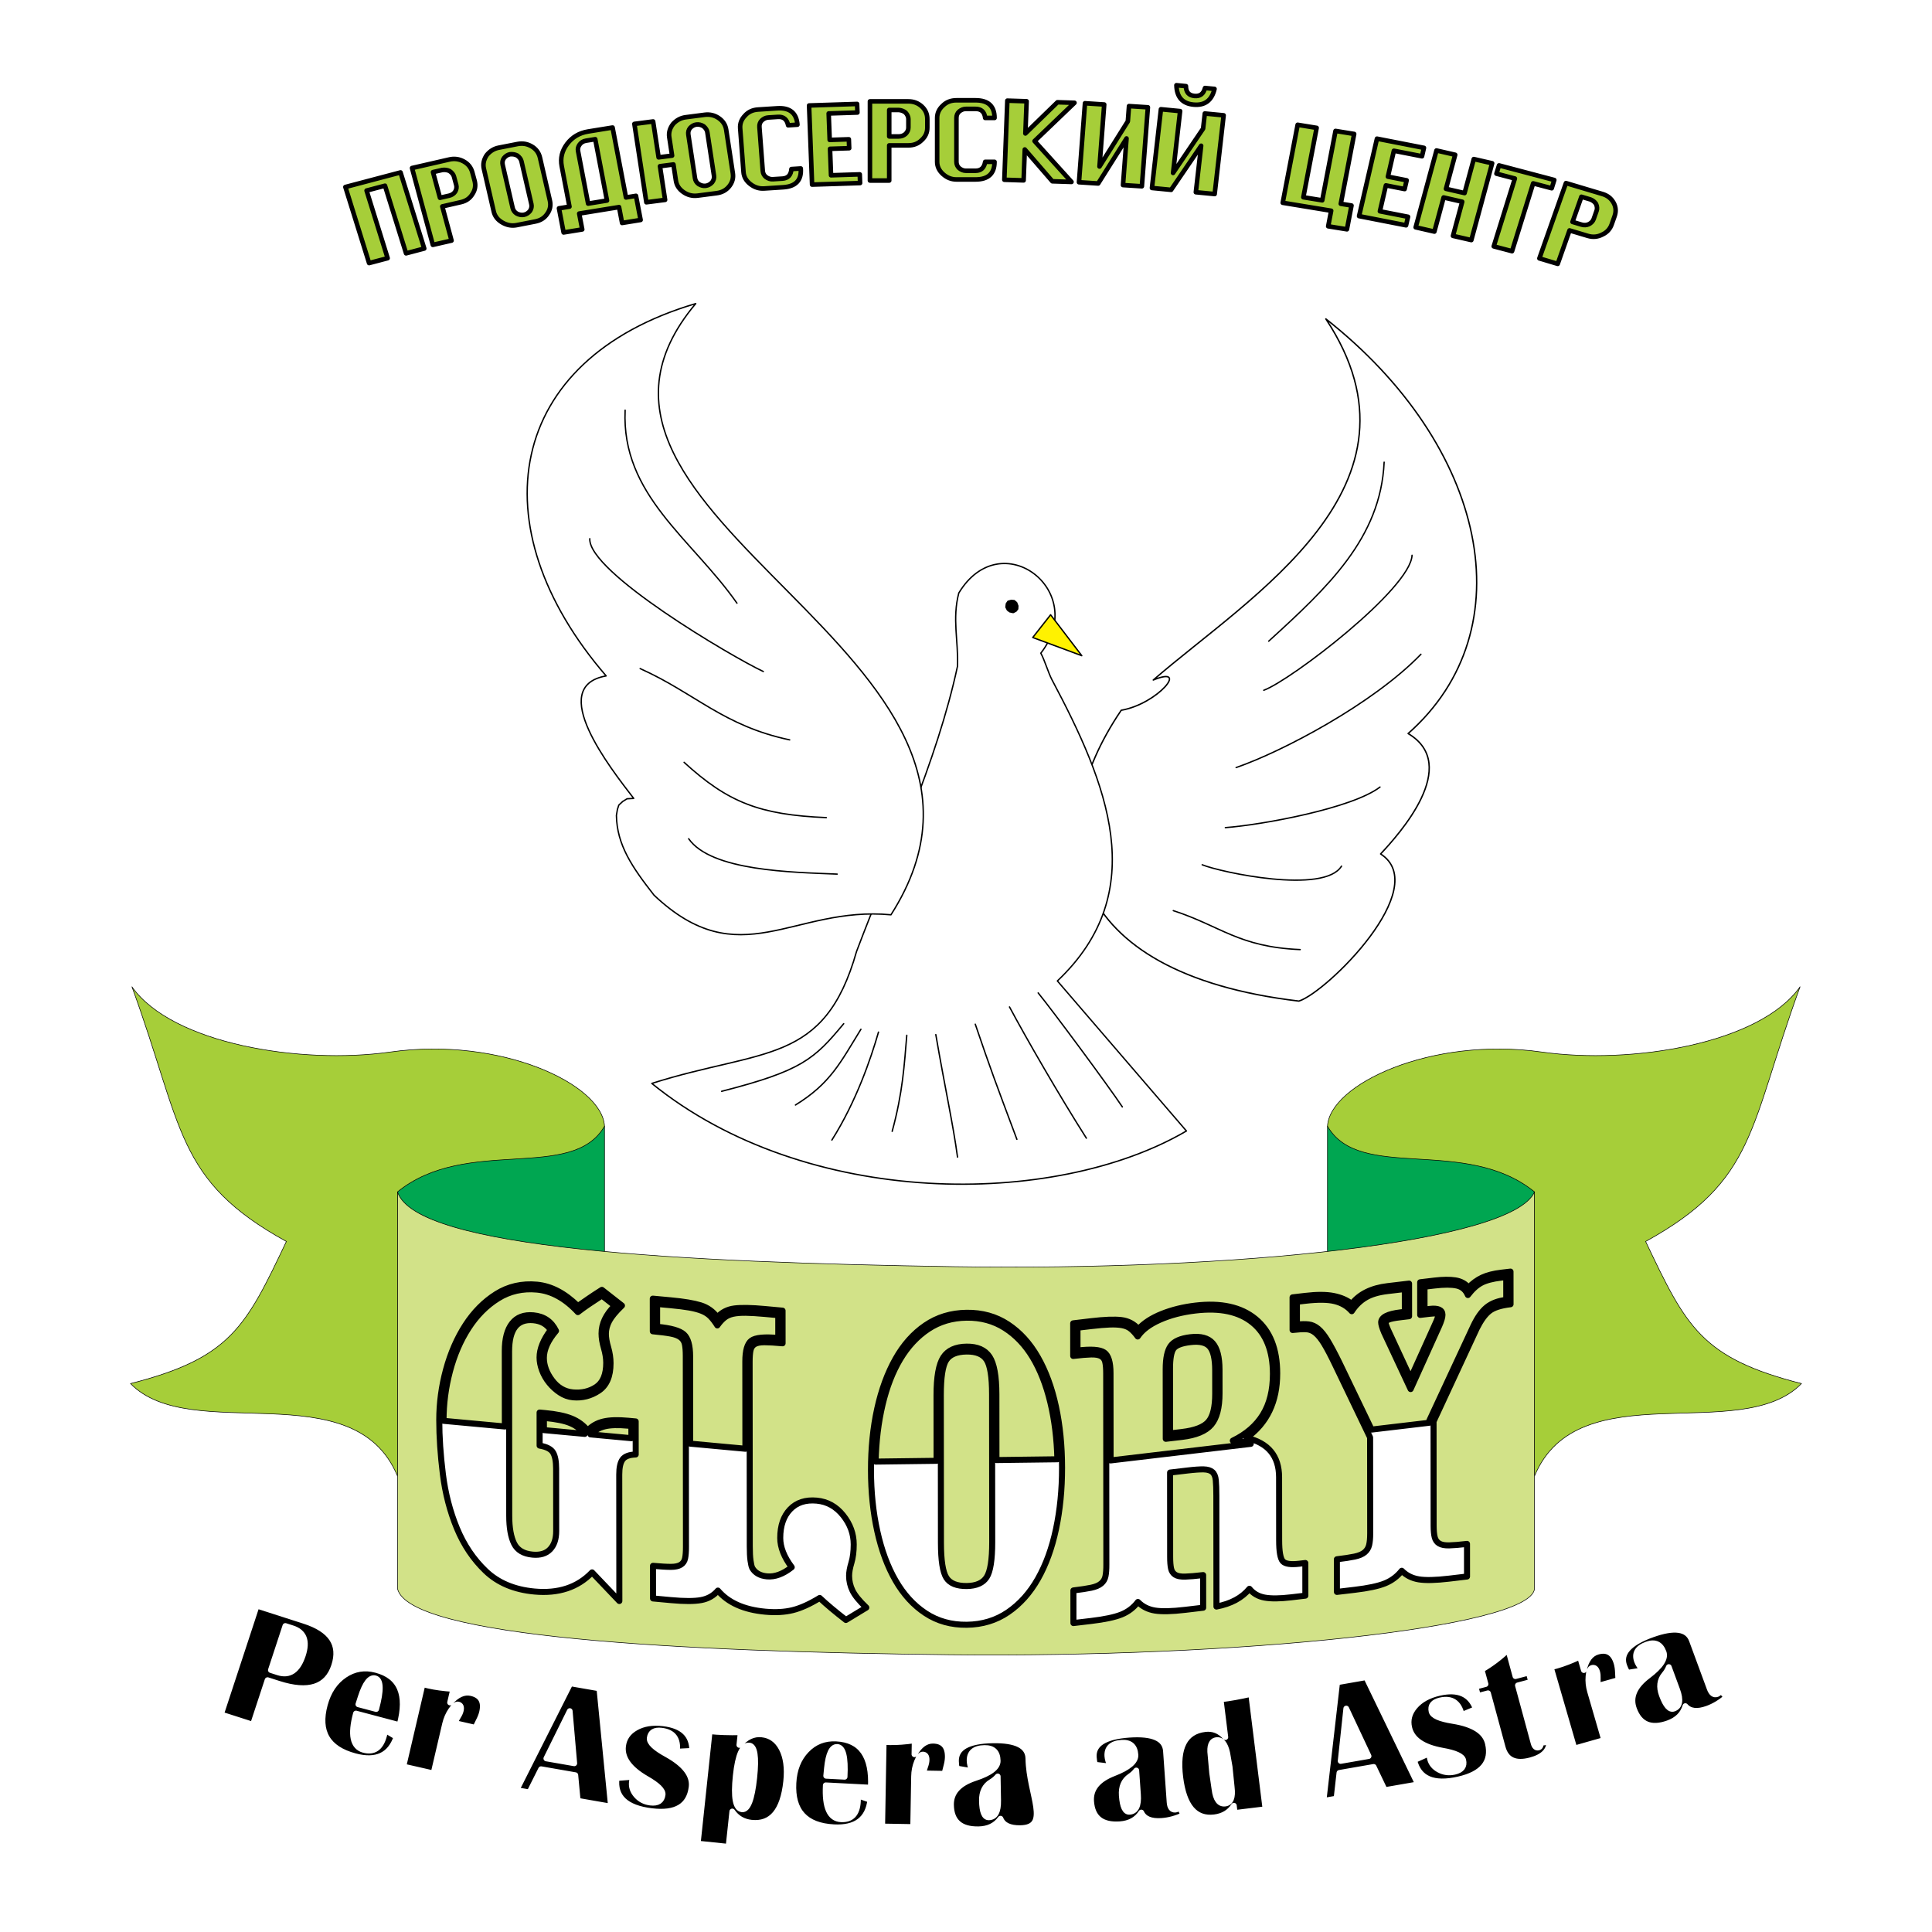
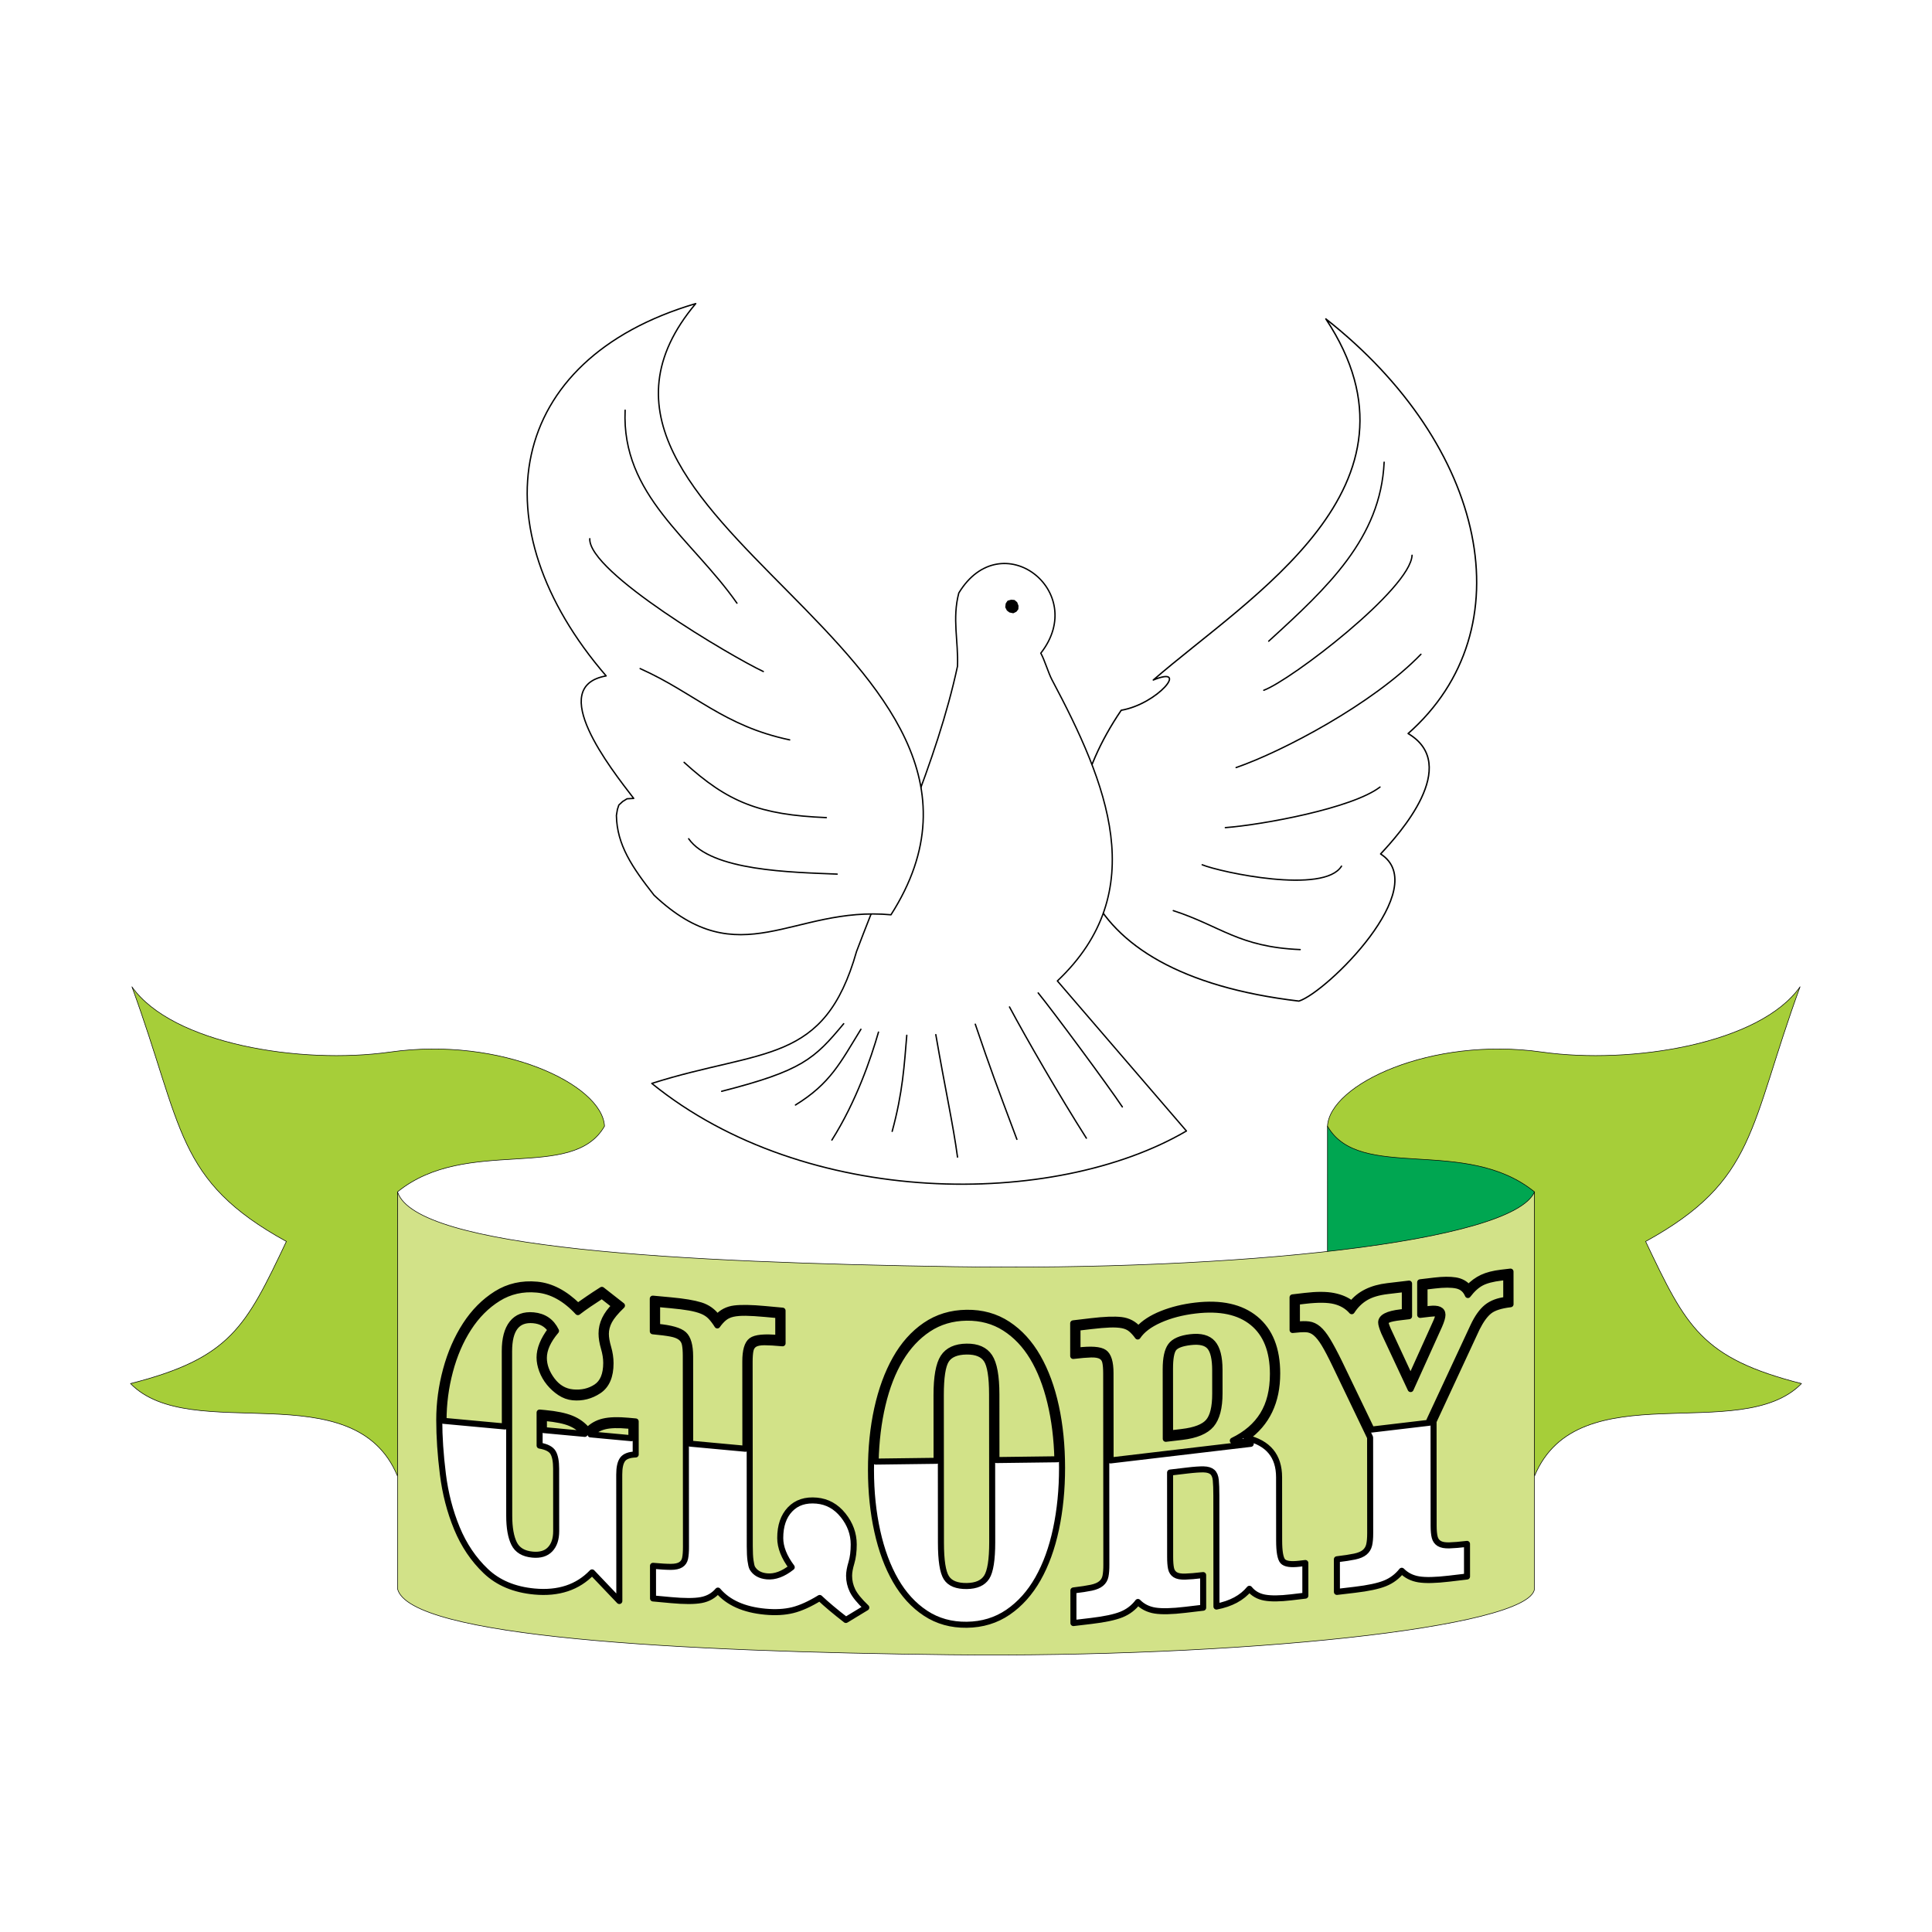
<svg xmlns="http://www.w3.org/2000/svg" version="1.0" id="Layer_1" x="0px" y="0px" width="192.756px" height="192.756px" viewBox="0 0 192.756 192.756" enable-background="new 0 0 192.756 192.756" xml:space="preserve">
  <g>
-     <polygon fill-rule="evenodd" clip-rule="evenodd" fill="#FFFFFF" points="0,0 192.756,0 192.756,192.756 0,192.756 0,0  " />
-     <path fill-rule="evenodd" clip-rule="evenodd" stroke="#FFFFFF" stroke-width="0.569" stroke-linecap="round" stroke-linejoin="round" stroke-miterlimit="2.613" d="   M22.048,171.049l3.567-10.85l4.735,1.521c2.687,0.863,3.68,2.357,2.981,4.481c-0.705,2.146-2.55,2.738-5.537,1.779l-1.101-0.353   l-1.461,4.443L22.048,171.049L22.048,171.049z M27.023,166.626l0.716,0.23c1.155,0.371,1.983-0.2,2.482-1.717   c0.466-1.419,0.121-2.315-1.035-2.687l-0.717-0.23L27.023,166.626L27.023,166.626z M38.449,172.626l1.107,0.665   c-0.634,1.844-2.012,2.485-4.128,1.925c-2.746-0.727-3.751-2.442-3.018-5.148c0.356-1.314,1.013-2.292,1.971-2.939   c0.956-0.647,2.003-0.819,3.143-0.518c2.378,0.63,3.157,2.464,2.334,5.497l-4.346-1.151c-0.577,2.13-0.317,3.342,0.775,3.632   c1.023,0.271,1.7-0.197,2.026-1.4C38.359,173.024,38.403,172.838,38.449,172.626L38.449,172.626z M35.752,170.042l1.781,0.472   c0.513-1.893,0.483-2.917-0.094-3.069c-0.524-0.139-1.007,0.486-1.455,1.871L35.752,170.042L35.752,170.042z M47.423,172.374   l-2.061-0.47c0.147-0.304,0.265-0.525,0.356-0.666c0.128-0.205,0.214-0.396,0.256-0.576c0.081-0.348-0.005-0.549-0.258-0.606   c-0.191-0.044-0.431,0.145-0.712,0.563c-0.285,0.418-0.484,0.882-0.604,1.391l-1.149,4.92l-3.006-0.687l1.917-8.208l0.583,0.143   c0.691,0.157,1.516,0.27,2.472,0.332l-0.315,1.352c0.7-0.789,1.404-1.103,2.112-0.941c0.965,0.221,1.326,0.855,1.08,1.909   c-0.065,0.278-0.187,0.584-0.363,0.922C47.667,171.888,47.562,172.099,47.423,172.374L47.423,172.374z M59.797,168.453   l1.159,11.786l-3.314-0.578l-0.239-2.553l-3.422-0.597l-1.159,2.31l-1.291-0.225l5.37-10.648L59.797,168.453L59.797,168.453z    M54.506,175.442l2.791,0.486l-0.453-5.215L54.506,175.442L54.506,175.442z M69.06,174.679l-1.519,0.077   c0.155-1.249-0.355-1.945-1.529-2.088c-0.722-0.088-1.119,0.16-1.192,0.746c-0.054,0.434,0.51,0.973,1.689,1.619   c1.807,1.001,2.636,2.09,2.49,3.273c-0.234,1.886-1.563,2.682-3.984,2.388c-2.564-0.311-3.728-1.409-3.493-3.295l1.617-0.123   c-0.045,0.179-0.078,0.351-0.098,0.512c-0.06,0.484,0.093,0.934,0.458,1.343c0.368,0.41,0.83,0.647,1.388,0.715   c0.739,0.09,1.147-0.174,1.224-0.794c0.051-0.414-0.487-0.947-1.617-1.593c-1.701-0.982-2.476-2.068-2.328-3.264   c0.098-0.79,0.522-1.396,1.273-1.819c0.753-0.424,1.667-0.568,2.747-0.438C68.106,172.172,69.062,173.084,69.06,174.679   L69.06,174.679z M69.616,183.933l1.191-11.203c0.87,0.091,1.899,0.126,3.091,0.103l-0.134,1.263   c0.667-0.788,1.413-1.138,2.236-1.053c0.881,0.092,1.542,0.562,1.986,1.411c0.44,0.852,0.591,1.943,0.449,3.279   c-0.314,2.953-1.467,4.325-3.456,4.119c-0.818-0.086-1.457-0.459-1.92-1.123l-0.375,3.523L69.616,183.933L69.616,183.933z    M74.754,174.149c-0.68-0.071-1.13,0.935-1.351,3.018c-0.23,2.164-0.021,3.282,0.63,3.35c0.583,0.061,0.991-0.993,1.221-3.157   C75.476,175.276,75.308,174.207,74.754,174.149L74.754,174.149z M85.609,179.149l1.223,0.423c-0.232,1.934-1.446,2.845-3.633,2.731   c-2.839-0.147-4.183-1.619-4.034-4.417c0.072-1.358,0.509-2.45,1.31-3.279c0.798-0.83,1.786-1.213,2.965-1.152   c2.458,0.128,3.605,1.761,3.439,4.897l-4.493-0.233c-0.117,2.203,0.393,3.335,1.522,3.393c1.058,0.055,1.621-0.541,1.688-1.786   C85.604,179.558,85.609,179.366,85.609,179.149L85.609,179.149z M82.428,177.176l1.841,0.096c0.104-1.957-0.141-2.952-0.738-2.982   c-0.542-0.029-0.883,0.682-1.029,2.128L82.428,177.176L82.428,177.176z M94.225,176.967l-2.115-0.037   c0.081-0.326,0.148-0.567,0.209-0.724c0.082-0.227,0.126-0.432,0.129-0.616c0.007-0.357-0.12-0.536-0.38-0.541   c-0.196-0.003-0.391,0.23-0.578,0.698c-0.19,0.467-0.289,0.962-0.297,1.483l-0.089,5.049l-3.084-0.053l0.148-8.423l0.6,0.019   c0.71,0.013,1.54-0.047,2.489-0.183l-0.025,1.387c0.519-0.915,1.141-1.367,1.869-1.354c0.99,0.018,1.477,0.564,1.458,1.646   c-0.005,0.285-0.06,0.609-0.162,0.977C94.36,176.441,94.302,176.668,94.225,176.967L94.225,176.967z M101.801,182.392   c-1.061,0.018-1.721-0.296-1.98-0.944c-0.498,0.69-1.23,1.042-2.195,1.059c-1.798,0.031-2.712-0.777-2.742-2.426   c-0.022-1.255,0.784-2.147,2.423-2.684c1.501-0.494,2.248-1.069,2.236-1.728c-0.016-0.864-0.457-1.288-1.324-1.272   c-1.004,0.018-1.5,0.442-1.485,1.277c0.005,0.263,0.089,0.606,0.255,1.031l-1.535-0.264c-0.045-0.262-0.069-0.507-0.074-0.735   c-0.023-1.338,1.2-2.026,3.666-2.069c2.348-0.04,3.529,0.564,3.551,1.811C102.662,179.095,104.863,182.339,101.801,182.392   L101.801,182.392z M99.545,177.232c-0.188,0.22-0.41,0.403-0.66,0.553c-0.631,0.379-0.938,1.004-0.922,1.874   c0.02,1.114,0.249,1.667,0.69,1.659c0.645-0.011,0.953-0.57,0.934-1.674L99.545,177.232L99.545,177.232z M118.064,181.09   c-0.732,0.339-1.455,0.535-2.17,0.584c-1.057,0.073-1.732-0.206-2.027-0.841c-0.461,0.716-1.174,1.105-2.135,1.172   c-1.795,0.124-2.75-0.637-2.867-2.281c-0.088-1.252,0.67-2.186,2.279-2.806c1.473-0.57,2.186-1.184,2.141-1.841   c-0.062-0.862-0.523-1.263-1.391-1.202c-1.002,0.069-1.473,0.52-1.414,1.354c0.018,0.262,0.119,0.601,0.309,1.017l-1.547-0.185   c-0.059-0.26-0.096-0.503-0.111-0.73c-0.096-1.335,1.09-2.086,3.551-2.256c2.342-0.162,3.555,0.381,3.643,1.624l0.361,5.103   c0.037,0.523,0.229,0.773,0.57,0.75c0.107-0.008,0.262-0.078,0.459-0.209L118.064,181.09L118.064,181.09z M113.369,176.639   c-0.176,0.229-0.387,0.424-0.631,0.587c-0.609,0.411-0.883,1.05-0.82,1.918c0.078,1.113,0.336,1.652,0.777,1.622   c0.641-0.044,0.922-0.618,0.844-1.72L113.369,176.639L113.369,176.639z M124.826,169.005l1.43,11.498l-3.062,0.372l-0.09-0.723   c-0.439,0.672-1.09,1.058-1.951,1.163c-1.902,0.23-3.033-1.099-3.393-3.983c-0.367-2.97,0.455-4.576,2.471-4.82   c0.793-0.097,1.469,0.172,2.023,0.806l-0.467-3.766C122.709,169.439,123.725,169.257,124.826,169.005L124.826,169.005z    M121.373,173.611c-0.516,0.062-0.717,0.562-0.6,1.496l0.16,1.782l0.234,1.612c0.129,1.033,0.484,1.514,1.066,1.443   c0.564-0.069,0.785-0.61,0.658-1.626l-0.209-2.047l-0.242-1.385C122.238,173.975,121.879,173.55,121.373,173.611L121.373,173.611z    M136.307,167.338l5.168,10.684l-3.314,0.577l-1.107-2.317l-3.422,0.596l-0.291,2.562l-1.291,0.225l1.361-11.821L136.307,167.338   L136.307,167.338z M133.754,175.694l2.791-0.486l-2.23-4.747L133.754,175.694L133.754,175.694z M147.246,170.507l-1.402,0.586   c-0.285-1.226-1.006-1.709-2.158-1.445c-0.709,0.161-0.996,0.528-0.861,1.104c0.1,0.426,0.816,0.742,2.146,0.951   c2.045,0.329,3.201,1.072,3.473,2.234c0.432,1.852-0.541,3.049-2.918,3.591c-2.516,0.574-3.988-0.064-4.422-1.916l1.477-0.662   c0.02,0.184,0.049,0.355,0.086,0.514c0.111,0.476,0.41,0.846,0.895,1.107c0.488,0.261,1.004,0.327,1.553,0.202   c0.725-0.166,1.018-0.552,0.875-1.16c-0.096-0.406-0.785-0.726-2.07-0.95c-1.939-0.349-3.043-1.106-3.316-2.279   c-0.182-0.775,0.008-1.489,0.566-2.141c0.561-0.652,1.369-1.097,2.43-1.339C145.482,168.474,146.697,169.007,147.246,170.507   L147.246,170.507z M152.518,166.882l0.246,0.912l-1.324,0.352l1.561,5.756c0.098,0.36,0.264,0.509,0.498,0.446   c0.17-0.045,0.238-0.192,0.205-0.443l0.869-0.146c-0.004,0.914-0.633,1.535-1.889,1.868c-1.498,0.396-2.418-0.033-2.76-1.292   l-1.463-5.4l-0.998,0.264l-0.248-0.912l0.998-0.264l-0.391-1.438c0.955-0.551,1.836-1.219,2.652-1.999l0.719,2.647L152.518,166.882   L152.518,166.882z M161.459,167.619l-2.033,0.576c-0.02-0.335-0.025-0.586-0.014-0.752c0.01-0.241-0.008-0.449-0.061-0.627   c-0.098-0.343-0.273-0.478-0.521-0.407c-0.189,0.054-0.307,0.333-0.348,0.835c-0.043,0.501,0.01,1.003,0.154,1.505l1.408,4.853   l-2.965,0.841l-2.35-8.097l0.58-0.155c0.682-0.193,1.457-0.491,2.324-0.895l0.387,1.333c0.225-1.025,0.688-1.637,1.387-1.835   c0.951-0.27,1.58,0.113,1.881,1.152c0.08,0.274,0.123,0.601,0.135,0.98C161.434,167.078,161.445,167.312,161.459,167.619   L161.459,167.619z M172.252,169.321c-0.607,0.524-1.25,0.91-1.922,1.152c-0.994,0.358-1.723,0.274-2.182-0.256   c-0.244,0.813-0.822,1.382-1.727,1.708c-1.691,0.607-2.822,0.138-3.393-1.412c-0.434-1.18,0.035-2.283,1.408-3.317   c1.256-0.95,1.771-1.733,1.543-2.353c-0.299-0.812-0.854-1.071-1.67-0.777c-0.945,0.34-1.271,0.9-0.982,1.687   c0.09,0.246,0.283,0.545,0.58,0.893l-1.537,0.244c-0.129-0.233-0.232-0.457-0.312-0.671c-0.463-1.258,0.467-2.303,2.785-3.137   c2.205-0.793,3.523-0.603,3.953,0.569l1.771,4.806c0.182,0.494,0.434,0.682,0.758,0.565c0.1-0.036,0.229-0.146,0.383-0.326   L172.252,169.321L172.252,169.321z M166.498,166.321c-0.104,0.269-0.254,0.513-0.441,0.735c-0.473,0.562-0.557,1.251-0.256,2.068   c0.387,1.048,0.785,1.497,1.199,1.348c0.605-0.218,0.715-0.846,0.332-1.884L166.498,166.321L166.498,166.321z" />
    <path fill-rule="evenodd" clip-rule="evenodd" fill="#FFFFFF" stroke="#000000" stroke-width="0.141" stroke-linecap="round" stroke-linejoin="round" stroke-miterlimit="2.613" d="   M132.279,31.817c16.08,12.648,20.006,30.968,8.209,41.368c5.32,3.158-0.895,10.034-2.744,12.013   c5.223,3.361-5.383,13.807-8.152,14.681c-23.619-2.791-26.029-16.79-17.727-29.016c3.633-0.622,6.871-4.528,3.199-3.019   C124.705,59.477,143.346,48.528,132.279,31.817L132.279,31.817z" />
    <path fill-rule="evenodd" clip-rule="evenodd" fill="#FFFFFF" stroke="#000000" stroke-width="0.136" stroke-linecap="round" stroke-linejoin="round" stroke-miterlimit="2.613" d="   M85.458,94.927c-3.217,11.339-9.314,9.646-20.429,13.165c15.392,12.497,40.165,12.459,53.341,4.747l-12.875-14.97   c9.455-8.949,4.924-19.763-0.539-30.045c-0.363-0.685-0.738-1.983-1.115-2.657c4.852-6.195-3.963-12.964-8.181-6.003   c-0.673,2.548-0.032,4.82-0.13,7.306C93.477,76.027,88.944,85.697,85.458,94.927L85.458,94.927z" />
    <polygon fill-rule="evenodd" clip-rule="evenodd" stroke="#000000" stroke-width="0.136" stroke-linecap="round" stroke-linejoin="round" stroke-miterlimit="2.613" points="   101.551,60.449 101.428,60.124 101.193,59.924 100.887,59.9 100.566,59.991 100.404,60.233 100.361,60.576 100.512,60.87    100.74,61.042 101.09,61.117 101.369,60.976 101.535,60.761 101.551,60.449  " />
-     <polygon fill-rule="evenodd" clip-rule="evenodd" fill="#FFF200" stroke="#000000" stroke-width="0.136" stroke-linecap="round" stroke-linejoin="round" stroke-miterlimit="2.613" points="   104.818,61.337 103.037,63.604 107.93,65.418 104.818,61.337  " />
    <path fill-rule="evenodd" clip-rule="evenodd" fill="#FFFFFF" stroke="#000000" stroke-width="0.137" stroke-linecap="round" stroke-linejoin="round" stroke-miterlimit="2.613" d="   M88.891,91.269c16.658-26.055-37.5-39.541-19.478-60.979c-18.984,5.6-21.792,22.24-8.938,37.146   c-5.999,1.06,0.445,9.228,2.751,12.222l-0.665,0.036l-0.442,0.275l-0.376,0.348l-0.143,0.433l-0.101,0.603   c0.049,2.946,1.571,5.168,3.753,7.957C73.822,97.417,79.111,90.355,88.891,91.269L88.891,91.269z" />
    <path fill="none" stroke="#000000" stroke-width="0.137" stroke-linecap="round" stroke-linejoin="round" stroke-miterlimit="2.613" d="   M95.532,115.444c-0.44-3.274-1.199-6.619-2.166-12.217 M97.304,102.185c1.559,4.589,2.022,5.8,4.151,11.486 M100.719,100.464   c1.668,3.127,4.992,8.883,7.668,13.09" />
    <path fill="none" stroke="#000000" stroke-width="0.137" stroke-linecap="round" stroke-linejoin="round" stroke-miterlimit="2.613" d="   M103.58,99.064c1.457,1.786,7.014,9.289,8.395,11.372" />
    <path fill="none" stroke="#000000" stroke-width="0.136" stroke-linecap="round" stroke-linejoin="round" stroke-miterlimit="2.613" d="   M117.059,90.854c4.744,1.541,6.521,3.628,12.66,3.886 M119.943,86.278c1.838,0.748,12.168,2.971,13.9,0.136 M122.252,82.573   c3.758-0.29,12.658-1.929,15.432-4.049 M123.328,76.58c4.621-1.596,13.664-6.36,18.438-11.303 M126.088,68.868   c2.721-1.004,14.639-10.12,14.793-13.469 M126.58,63.969c5.861-5.345,11.168-10.267,11.516-17.855 M83.524,87.21   c-4.539-0.19-12.558-0.303-14.817-3.529 M82.444,81.574c-6.674-0.28-9.827-1.53-14.191-5.515 M78.787,73.817   c-6.623-1.396-9.417-4.644-14.92-7.112 M76.156,66.997c-3.142-1.474-17.468-9.902-17.314-13.25 M73.526,60.178   c-4.52-6.451-11.544-10.771-11.156-19.253" />
    <path fill="none" stroke="#000000" stroke-width="0.137" stroke-linecap="round" stroke-linejoin="round" stroke-miterlimit="2.613" d="   M72,108.88c8.019-2.054,9.238-3.213,12.175-6.744 M79.365,110.246c3.494-2.154,4.478-4.228,6.529-7.556 M82.997,113.743   c2.434-3.853,3.888-8.126,4.65-10.768 M89.012,112.874c1.061-3.872,1.21-6.649,1.458-9.583" />
    <path fill-rule="evenodd" clip-rule="evenodd" fill="#00A651" stroke="#000000" stroke-width="0.057" stroke-linecap="round" stroke-linejoin="round" stroke-miterlimit="2.613" d="   M132.445,112.36l-0.002,16.812c4.752-0.739,20.973-9.574,25.475-11.395L132.445,112.36L132.445,112.36z" />
    <path fill-rule="evenodd" clip-rule="evenodd" fill="#A6CE39" stroke="#000000" stroke-width="0.057" stroke-linecap="round" stroke-linejoin="round" stroke-miterlimit="2.613" d="   M153.098,147.268c4.344-10.466,20.594-3.025,26.637-9.229c-10.002-2.547-11.5-5.662-15.551-14.178   c11.09-6.102,10.273-11.351,15.408-25.411c-3.99,5.677-16.777,7.784-25.779,6.51c-11.025-1.561-21.148,3.221-21.369,7.399   c3.199,5.596,13.77,0.959,20.654,6.555C153.098,128.365,153.098,137.816,153.098,147.268L153.098,147.268z" />
-     <path fill-rule="evenodd" clip-rule="evenodd" fill="#00A651" stroke="#000000" stroke-width="0.057" stroke-linecap="round" stroke-linejoin="round" stroke-miterlimit="2.613" d="   M60.312,112.36l0,16.812c-4.751-0.739-20.971-9.574-25.473-11.395L60.312,112.36L60.312,112.36z" />
    <path fill-rule="evenodd" clip-rule="evenodd" fill="#A6CE39" stroke="#000000" stroke-width="0.057" stroke-linecap="round" stroke-linejoin="round" stroke-miterlimit="2.613" d="   M39.658,147.268c-4.343-10.466-20.593-3.025-26.637-9.229c10.003-2.547,11.501-5.662,15.551-14.178   C17.482,117.76,18.3,112.511,13.163,98.45c3.991,5.677,16.778,7.784,25.781,6.51c11.026-1.561,21.147,3.221,21.368,7.399   c-3.199,5.596-13.769,0.959-20.653,6.555C39.659,128.365,39.658,137.816,39.658,147.268L39.658,147.268z" />
    <path fill-rule="evenodd" clip-rule="evenodd" fill="#D2E288" stroke="#000000" stroke-width="0.057" stroke-linecap="round" stroke-linejoin="round" stroke-miterlimit="2.613" d="   M39.663,118.913v39.612c1.22,4.808,27.945,6.264,55.144,6.569c28.488,0.32,57.814-2.666,58.291-6.569v-39.611   c-2.172,5.032-29.92,7.902-57.909,7.462C68.062,125.949,41.472,124.613,39.663,118.913L39.663,118.913z" />
-     <path fill-rule="evenodd" clip-rule="evenodd" fill="#A6CE39" stroke="#000000" stroke-width="0.454" stroke-linecap="round" stroke-linejoin="round" stroke-miterlimit="2.613" d="   M34.459,18.656l5.503-1.453l2.366,7.593l-1.815,0.479l-2.102-6.747l-1.838,0.485l2.102,6.747l-1.85,0.488L34.459,18.656   L34.459,18.656z M45.051,24.002l-1.867,0.428l-2.076-7.665l3.722-0.854c0.504-0.116,0.98-0.051,1.427,0.193   c0.447,0.244,0.737,0.609,0.868,1.094l0.226,0.833c0.129,0.478,0.059,0.92-0.213,1.326c-0.122,0.207-0.278,0.379-0.468,0.516   c-0.19,0.137-0.418,0.236-0.686,0.297l-1.856,0.426L45.051,24.002L45.051,24.002z M43.201,17.171l0.693,2.562l0.917-0.21   c0.26-0.06,0.459-0.191,0.599-0.395c0.134-0.225,0.17-0.45,0.109-0.674l-0.226-0.833c-0.057-0.211-0.205-0.397-0.443-0.559   c-0.224-0.105-0.468-0.139-0.733-0.101L43.201,17.171L43.201,17.171z M48.555,15.482c0.325-0.404,0.726-0.653,1.203-0.747   l1.871-0.366c0.508-0.1,0.981-0.02,1.419,0.239c0.438,0.259,0.713,0.633,0.826,1.122l0.989,4.283   c0.111,0.482,0.023,0.921-0.263,1.318c-0.268,0.408-0.664,0.663-1.187,0.766l-1.871,0.366c-0.485,0.095-0.959,0.008-1.424-0.26   c-0.464-0.268-0.75-0.633-0.856-1.093l-0.989-4.283C48.169,16.372,48.262,15.924,48.555,15.482L48.555,15.482z M50.276,15.779   c-0.139,0.197-0.179,0.424-0.12,0.679l0.989,4.283c0.056,0.241,0.192,0.429,0.408,0.564c0.247,0.129,0.486,0.171,0.717,0.126   c0.239-0.047,0.442-0.176,0.611-0.387c0.142-0.22,0.187-0.443,0.135-0.67l-0.989-4.283c-0.049-0.212-0.19-0.403-0.422-0.573   c-0.219-0.113-0.462-0.154-0.729-0.124C50.645,15.44,50.445,15.568,50.276,15.779L50.276,15.779z M56.816,20.616l-0.773-4.034   c-0.154-0.806,0.027-1.549,0.544-2.229c0.517-0.68,1.213-1.091,2.089-1.233l2.441-0.396l1.337,6.977l0.999-0.163l0.462,2.408   l-1.849,0.3l-0.303-1.583l-3.976,0.645l0.304,1.583l-1.86,0.302l-0.461-2.408L56.816,20.616L56.816,20.616z M58.676,20.314   l1.883-0.306l-1.172-6.12l-0.918,0.149c-0.271,0.044-0.483,0.17-0.635,0.379s-0.207,0.423-0.164,0.645L58.676,20.314L58.676,20.314   z M68.85,12.771c-0.154,0.188-0.211,0.411-0.172,0.669l0.662,4.336c0.037,0.244,0.159,0.44,0.364,0.59   c0.237,0.145,0.472,0.202,0.706,0.171c0.242-0.031,0.455-0.146,0.639-0.346c0.159-0.21,0.22-0.431,0.185-0.66l-0.662-4.336   c-0.033-0.216-0.158-0.415-0.377-0.599c-0.236-0.145-0.476-0.202-0.717-0.17C69.243,12.456,69.034,12.571,68.85,12.771   L68.85,12.771z M67.435,18.023l-0.246-1.614l-1.344,0.174l0.512,3.357l-1.871,0.242l-1.194-7.822l1.87-0.242L65.71,15.7   l1.344-0.174l-0.281-1.84c-0.07-0.459,0.058-0.9,0.382-1.322c0.355-0.382,0.774-0.605,1.257-0.667l1.894-0.246   c0.515-0.066,0.983,0.045,1.404,0.334c0.421,0.289,0.669,0.677,0.744,1.166l0.662,4.336c0.072,0.474-0.046,0.906-0.356,1.297   c-0.31,0.391-0.729,0.621-1.259,0.689l-1.894,0.245c-0.515,0.066-0.987-0.05-1.418-0.349   C67.757,18.872,67.506,18.489,67.435,18.023L67.435,18.023z M78.961,16.867l0.931-0.06c0.089,1.17-0.495,1.796-1.751,1.877   l-1.908,0.123c-0.494,0.032-0.951-0.115-1.371-0.44c-0.419-0.326-0.646-0.723-0.682-1.192l-0.332-4.368   c-0.037-0.477,0.125-0.901,0.483-1.273c0.327-0.37,0.761-0.572,1.303-0.606l1.908-0.123c1.256-0.081,1.929,0.464,2.018,1.635   l-0.93,0.06c-0.116-0.596-0.457-0.875-1.022-0.838l-0.966,0.062c-0.236,0.015-0.453,0.116-0.651,0.304   c-0.168,0.178-0.242,0.396-0.222,0.657l0.332,4.368c0.019,0.246,0.125,0.449,0.319,0.611c0.225,0.16,0.456,0.232,0.691,0.217   l0.966-0.062C78.617,17.782,78.913,17.466,78.961,16.867L78.961,16.867z M85.811,18.264l-4.79,0.154l-0.299-7.894l4.79-0.154   l0.033,0.858l-2.867,0.092l0.1,2.638l1.911-0.061l0.034,0.891l-1.911,0.061l0.1,2.639l2.867-0.092L85.811,18.264L85.811,18.264z    M88.718,18.013h-1.924v-7.899h3.837c0.519,0,0.964,0.168,1.333,0.505c0.37,0.337,0.555,0.755,0.555,1.255v0.858   c0,0.493-0.185,0.906-0.555,1.239c-0.173,0.174-0.37,0.306-0.59,0.397c-0.22,0.09-0.468,0.136-0.744,0.136h-1.913V18.013   L88.718,18.013z M88.718,10.973v2.64h0.945c0.267,0,0.496-0.083,0.685-0.25c0.188-0.188,0.283-0.398,0.283-0.63v-0.858   c0-0.217-0.095-0.431-0.283-0.641c-0.189-0.152-0.417-0.239-0.685-0.261H88.718L88.718,10.973z M98.291,16.145h0.934   c0,1.173-0.631,1.76-1.89,1.76h-1.912c-0.496,0-0.94-0.176-1.334-0.527c-0.394-0.352-0.59-0.763-0.59-1.233v-4.379   c0-0.478,0.193-0.891,0.579-1.239c0.354-0.348,0.803-0.521,1.346-0.521h1.912c1.259,0,1.89,0.587,1.89,1.76h-0.934   c-0.07-0.601-0.389-0.902-0.956-0.902h-0.968c-0.236,0-0.46,0.087-0.673,0.261c-0.181,0.166-0.271,0.38-0.271,0.641v4.379   c0,0.246,0.09,0.456,0.271,0.63c0.212,0.174,0.437,0.261,0.673,0.261h0.968C97.878,17.035,98.197,16.738,98.291,16.145   L98.291,16.145z M102.127,17.997l-1.924-0.062l0.299-7.894l1.924,0.062l-0.123,3.214l3.201-3.115l1.699,0.054l-3.984,3.819   l3.686,4.076l-1.912-0.062l-2.75-3.176L102.127,17.997L102.127,17.997z M109.566,18.306l-1.916-0.124l0.598-7.88l1.92,0.124   l-0.471,6.189l2.828-4.512l0.115-1.518l1.885,0.121l-0.6,7.88l-1.883-0.121l0.352-4.652L109.566,18.306L109.566,18.306z    M119.172,9.574c0.555,0.054,0.906-0.21,1.051-0.794l0.951,0.092c-0.273,1.153-0.975,1.676-2.102,1.566   c-1.104-0.107-1.67-0.751-1.701-1.935l0.951,0.092C118.324,9.193,118.607,9.52,119.172,9.574L119.172,9.574z M116.842,18.941   l-1.912-0.185l0.896-7.856l1.914,0.185l-0.703,6.17l2.996-4.419l0.172-1.513l1.879,0.182l-0.896,7.855l-1.879-0.181l0.529-4.638   L116.842,18.941L116.842,18.941z M132.514,22.576l0.297-1.551l-4.834-0.795l1.49-7.78l1.895,0.308l-1.326,6.923l1.883,0.305   l1.326-6.923l1.861,0.302l-1.336,6.966l1.07,0.173l-0.455,2.375L132.514,22.576L132.514,22.576z M140.283,22.479l-4.688-0.917   l1.785-7.727l4.688,0.917l-0.193,0.839l-2.807-0.549l-0.596,2.583l1.869,0.366l-0.201,0.872l-1.869-0.366l-0.598,2.583l2.807,0.549   L140.283,22.479L140.283,22.479z M143.109,23.107l-1.867-0.428l2.076-7.665l1.867,0.429l-0.92,3.395l1.855,0.426l0.92-3.395   l1.832,0.421l-2.076,7.664l-1.832-0.42l0.922-3.405l-1.855-0.426L143.109,23.107L143.109,23.107z M150.857,25.062l-1.826-0.482   l2.107-6.768l-1.838-0.485l0.258-0.825l5.514,1.456l-0.256,0.825l-1.852-0.488L150.857,25.062L150.857,25.062z M155.414,26.326   l-1.83-0.547l2.652-7.513l3.648,1.091c0.494,0.147,0.859,0.435,1.098,0.859c0.24,0.426,0.275,0.876,0.107,1.352l-0.289,0.816   c-0.164,0.468-0.479,0.809-0.943,1.021c-0.223,0.116-0.453,0.186-0.693,0.209c-0.24,0.024-0.492-0.003-0.754-0.082l-1.818-0.544   L155.414,26.326L155.414,26.326z M157.777,19.63l-0.887,2.511l0.898,0.269c0.254,0.076,0.5,0.062,0.734-0.043   c0.244-0.126,0.404-0.299,0.482-0.519l0.287-0.816c0.074-0.207,0.055-0.437-0.055-0.69c-0.127-0.199-0.316-0.346-0.562-0.443   L157.777,19.63L157.777,19.63z" />
    <path fill-rule="evenodd" clip-rule="evenodd" fill="#FFFFFF" stroke="#000000" stroke-width="0.602" stroke-linecap="round" stroke-linejoin="round" stroke-miterlimit="2.613" d="   M96.435,131.464c-1.43,0.019-2.7,0.395-3.808,1.128c-1.108,0.732-2.043,1.734-2.805,3.006c-0.762,1.271-1.351,2.784-1.767,4.54   c-0.416,1.755-0.647,3.649-0.693,5.685l6.081-0.078l-0.005-6.551c-0.001-1.817,0.224-3.075,0.676-3.772s1.227-1.054,2.324-1.067   c1.072-0.014,1.835,0.322,2.289,1.008c0.455,0.686,0.682,1.938,0.684,3.755l0.006,6.552l6.08-0.078   c-0.051-2.034-0.283-3.923-0.703-5.668c-0.418-1.744-1.004-3.242-1.756-4.494c-0.752-1.251-1.684-2.229-2.791-2.934   C99.137,131.789,97.866,131.446,96.435,131.464L96.435,131.464z M86.898,146.683c-0.002-2.197,0.205-4.241,0.621-6.132   c0.416-1.891,1.022-3.546,1.82-4.967c0.798-1.421,1.792-2.539,2.984-3.354s2.562-1.233,4.112-1.253   c1.55-0.021,2.92,0.362,4.114,1.147c1.193,0.784,2.189,1.877,2.99,3.277c0.799,1.4,1.402,3.041,1.809,4.921   c0.408,1.88,0.611,3.918,0.613,6.116c0.002,2.17-0.199,4.207-0.602,6.111c-0.404,1.903-1.006,3.56-1.803,4.967   c-0.799,1.407-1.793,2.519-2.984,3.334s-2.562,1.233-4.112,1.253c-1.549,0.021-2.921-0.362-4.114-1.147   c-1.193-0.784-2.189-1.871-2.989-3.258c-0.8-1.386-1.409-3.026-1.828-4.92C87.11,150.885,86.9,148.853,86.898,146.683   L86.898,146.683z M93.878,153.918c0.001,1.763,0.181,2.927,0.54,3.492c0.358,0.564,1.038,0.841,2.039,0.828   c0.954-0.013,1.615-0.306,1.984-0.88s0.553-1.743,0.553-3.507l-0.014-14.729c0-1.764-0.188-2.921-0.557-3.472   c-0.369-0.552-1.032-0.821-1.986-0.809c-1.001,0.013-1.681,0.3-2.038,0.86s-0.535,1.723-0.534,3.485L93.878,153.918L93.878,153.918   z" />
    <path fill-rule="evenodd" clip-rule="evenodd" fill="#FFFFFF" stroke="#000000" stroke-width="0.602" stroke-linecap="round" stroke-linejoin="round" stroke-miterlimit="2.613" d="   M122.998,143.735c1.336-0.646,2.336-1.51,3.002-2.593c0.668-1.082,1-2.438,1-4.064c-0.002-2.306-0.678-4.01-2.025-5.111   c-1.35-1.103-3.25-1.509-5.707-1.218c-1.334,0.157-2.521,0.468-3.559,0.929c-1.037,0.462-1.77,1.017-2.197,1.664   c-0.215-0.3-0.436-0.545-0.664-0.735c-0.227-0.19-0.512-0.319-0.857-0.387s-0.77-0.092-1.27-0.074   c-0.502,0.019-1.121,0.072-1.861,0.159l-1.359,0.161l0.002,2.278c1.359-0.161,2.248-0.097,2.666,0.193s0.627,0.977,0.627,2.062   l0.008,8.707l13.984-1.653c-0.262-0.077-0.543-0.146-0.84-0.205C123.648,143.787,123.332,143.75,122.998,143.735L122.998,143.735z    M116.309,143.55l-0.006-6.957c0-1.085,0.166-1.857,0.5-2.317s0.988-0.748,1.967-0.863c1.025-0.121,1.764,0.076,2.217,0.592   c0.455,0.517,0.682,1.398,0.684,2.646l0.002,2.36c0,1.438-0.273,2.48-0.82,3.128c-0.549,0.648-1.525,1.056-2.934,1.222   L116.309,143.55L116.309,143.55z M107.096,161.933l-0.002-3.255c0.762-0.091,1.359-0.182,1.787-0.272   c0.43-0.092,0.758-0.231,0.984-0.422c0.227-0.189,0.369-0.43,0.428-0.722c0.061-0.292,0.09-0.682,0.088-1.17l-0.016-19.042   c0-0.487-0.029-0.871-0.09-1.148c-0.059-0.278-0.203-0.478-0.43-0.601c-0.227-0.122-0.555-0.179-0.982-0.168   c-0.43,0.01-1.025,0.06-1.789,0.15l-0.002-3.255l1.787-0.212c1.336-0.158,2.344-0.195,3.023-0.113   c0.68,0.083,1.246,0.382,1.699,0.898c0.549-0.607,1.328-1.114,2.342-1.519s2.127-0.679,3.344-0.822   c2.551-0.302,4.549,0.141,5.992,1.326s2.166,2.999,2.168,5.44c0.002,2.821-1.021,4.963-3.07,6.426   c2.17,0.503,3.256,1.812,3.258,3.928l0.006,6.307c0,1.112,0.121,1.803,0.359,2.073s0.787,0.354,1.645,0.253l0.609-0.072   l0.002,3.256l-1.43,0.169c-1.121,0.132-1.998,0.141-2.631,0.025c-0.631-0.115-1.139-0.407-1.52-0.878   c-0.738,0.901-1.836,1.492-3.289,1.772l-0.01-11.066c0-0.651-0.02-1.165-0.055-1.54c-0.037-0.375-0.15-0.647-0.34-0.814   c-0.191-0.167-0.479-0.255-0.859-0.265c-0.381-0.009-0.93,0.028-1.645,0.113l-1.717,0.203l0.006,8.422   c0,0.488,0.031,0.871,0.09,1.149c0.061,0.277,0.197,0.485,0.412,0.622c0.215,0.138,0.543,0.2,0.984,0.189   c0.441-0.012,1.043-0.062,1.807-0.153l0.002,3.255l-1.789,0.212c-1.334,0.158-2.342,0.182-3.021,0.072s-1.246-0.395-1.699-0.857   c-0.43,0.566-0.979,0.984-1.645,1.253c-0.668,0.269-1.67,0.482-3.004,0.64L107.096,161.933L107.096,161.933z M116.732,136.542   l0.006,6.469l1.18-0.14c1.312-0.154,2.193-0.496,2.646-1.024s0.678-1.457,0.678-2.786l-0.002-2.36   c-0.002-1.139-0.182-1.918-0.539-2.337s-1.002-0.573-1.932-0.463c-0.883,0.104-1.441,0.319-1.682,0.646   C116.852,134.873,116.732,135.538,116.732,136.542L116.732,136.542z M142.598,141.948v-0.204l4.393-9.43   c0.404-0.862,0.852-1.491,1.34-1.889c0.488-0.396,1.139-0.643,1.949-0.738l-0.002-2.279l-0.5,0.06   c-0.859,0.102-1.521,0.274-1.986,0.52s-0.91,0.65-1.34,1.217c-0.215-0.518-0.584-0.833-1.109-0.947s-1.264-0.115-2.217-0.003   l-1.002,0.119l0.002,2.278l0.5-0.06c0.859-0.102,1.287,0.092,1.289,0.58c0,0.244-0.107,0.609-0.322,1.097l-2.855,6.318   l-2.652-5.668c-0.191-0.466-0.287-0.794-0.287-0.983c0-0.515,0.645-0.849,1.932-1.001l0.43-0.051l-0.002-2.278l-1.717,0.203   c-0.906,0.106-1.635,0.321-2.182,0.645c-0.549,0.322-1.014,0.776-1.395,1.365c-0.43-0.492-0.99-0.826-1.682-1.002   s-1.682-0.188-2.969-0.036l-0.822,0.098l0.002,2.278c0.451-0.054,0.846-0.06,1.18-0.018s0.65,0.188,0.947,0.438   c0.299,0.25,0.609,0.64,0.932,1.172c0.322,0.531,0.711,1.259,1.164,2.182l3.225,6.698L142.598,141.948L142.598,141.948z    M133.385,158.825l-0.004-3.256c0.74-0.087,1.33-0.177,1.771-0.27c0.439-0.093,0.773-0.234,1-0.424s0.375-0.431,0.447-0.725   c0.07-0.293,0.107-0.684,0.105-1.172l-0.008-9.562l-3.475-7.238c-0.43-0.898-0.795-1.595-1.094-2.089   c-0.297-0.493-0.59-0.859-0.877-1.097c-0.285-0.237-0.602-0.362-0.947-0.376s-0.793,0.013-1.342,0.077l-0.002-3.255l1.252-0.147   c1.168-0.139,2.115-0.136,2.844,0.009c0.727,0.145,1.328,0.406,1.807,0.784c0.785-0.988,1.979-1.577,3.574-1.766l2.146-0.254   l0.002,3.255l-0.857,0.102c-0.596,0.07-0.996,0.151-1.197,0.243c-0.203,0.092-0.305,0.165-0.305,0.219   c0,0.136,0.084,0.397,0.252,0.784l2.256,4.86l2.465-5.459c0.119-0.259,0.195-0.443,0.23-0.557c0.037-0.112,0.055-0.209,0.055-0.291   c0-0.081-0.049-0.137-0.143-0.166c-0.096-0.029-0.334-0.021-0.717,0.023l-0.93,0.11l-0.002-3.255l1.43-0.17   c0.836-0.099,1.527-0.105,2.074-0.021c0.549,0.085,0.99,0.324,1.324,0.719c0.406-0.428,0.859-0.759,1.359-0.995   c0.5-0.235,1.133-0.397,1.895-0.488l0.93-0.109l0.004,3.255c-0.979,0.115-1.682,0.341-2.109,0.677   c-0.43,0.335-0.846,0.907-1.252,1.714l-4.32,9.3l0.008,10.416c0.002,0.488,0.037,0.87,0.109,1.146s0.221,0.482,0.447,0.618   c0.227,0.137,0.561,0.199,1.002,0.188s1.031-0.061,1.771-0.148l0.002,3.255l-1.789,0.212c-1.334,0.157-2.342,0.182-3.021,0.072   s-1.246-0.396-1.701-0.857c-0.451,0.569-1.012,0.988-1.68,1.257s-1.668,0.482-3.004,0.64L133.385,158.825L133.385,158.825z" />
    <path fill-rule="evenodd" clip-rule="evenodd" fill="#FFFFFF" stroke="#000000" stroke-width="0.602" stroke-linecap="round" stroke-linejoin="round" stroke-miterlimit="2.613" d="   M57.655,130.91c-1.265-1.364-2.625-2.114-4.079-2.248c-1.43-0.133-2.724,0.161-3.879,0.881c-1.156,0.721-2.139,1.708-2.949,2.963   c-0.81,1.254-1.428,2.688-1.856,4.304c-0.428,1.615-0.641,3.25-0.64,4.905v0.041l6.116,0.565l-0.006-7.528   c-0.001-1.221,0.242-2.141,0.731-2.76c0.488-0.62,1.197-0.887,2.127-0.801c1.049,0.098,1.801,0.615,2.254,1.552   c-0.81,0.956-1.214,1.854-1.214,2.695c0.001,0.76,0.276,1.504,0.824,2.232c0.549,0.729,1.241,1.133,2.076,1.21   c0.882,0.081,1.657-0.098,2.324-0.538s1-1.243,1-2.41c0-0.461-0.079-0.956-0.234-1.486c-0.155-0.529-0.233-1.012-0.233-1.445   c-0.001-0.978,0.439-1.899,1.321-2.768l-1.288-1.014c-0.477,0.309-0.917,0.6-1.323,0.874   C58.323,130.409,57.965,130.668,57.655,130.91L57.655,130.91z M62.994,143.489l-0.001-1.221l-0.322-0.029   c-1.001-0.093-1.782-0.07-2.342,0.067c-0.56,0.139-1.031,0.407-1.412,0.806L62.994,143.489L62.994,143.489z M54.374,141.471   l-0.108-0.009l0.001,1.221l4.077,0.377c-0.382-0.47-0.859-0.825-1.432-1.068C56.341,141.748,55.495,141.575,54.374,141.471   L54.374,141.471z M53.576,128.173c1.407,0.131,2.767,0.84,4.079,2.128c0.31-0.216,0.655-0.455,1.037-0.719   c0.381-0.263,0.834-0.561,1.358-0.892l2.004,1.569c-0.62,0.594-1.042,1.104-1.269,1.53c-0.226,0.427-0.339,0.857-0.338,1.291   c0,0.38,0.078,0.835,0.233,1.364c0.155,0.53,0.233,1.053,0.234,1.568c0.001,1.302-0.392,2.216-1.178,2.739   c-0.787,0.523-1.645,0.743-2.575,0.657c-0.453-0.042-0.882-0.197-1.288-0.465c-0.405-0.269-0.763-0.593-1.074-0.975   c-0.31-0.382-0.549-0.797-0.716-1.246c-0.167-0.449-0.251-0.878-0.251-1.285c0-0.841,0.368-1.756,1.107-2.746   c-0.382-0.577-0.955-0.901-1.718-0.973c-1.621-0.149-2.431,0.888-2.429,3.112l0.013,16.399c0.001,1.193,0.163,2.117,0.485,2.771   c0.323,0.654,0.937,1.023,1.843,1.106c0.763,0.071,1.347-0.105,1.751-0.529c0.405-0.424,0.607-1.029,0.606-1.815l-0.005-6.227   c0-0.732-0.102-1.271-0.305-1.614c-0.203-0.345-0.65-0.576-1.342-0.694l-0.002-3.296l0.537,0.05c1.12,0.104,2.003,0.286,2.647,0.55   c0.644,0.263,1.181,0.658,1.61,1.187c0.429-0.448,0.953-0.746,1.573-0.892c0.62-0.146,1.442-0.172,2.468-0.077l0.751,0.069   l0.002,3.296c-0.644,0.022-1.079,0.186-1.305,0.49c-0.226,0.304-0.339,0.81-0.338,1.515l0.01,12.615l-2.72-2.856   c-1.429,1.495-3.348,2.132-5.756,1.909c-2.003-0.186-3.619-0.864-4.848-2.036s-2.189-2.597-2.882-4.274s-1.159-3.478-1.399-5.398   c-0.24-1.922-0.361-3.723-0.362-5.405c-0.001-1.682,0.224-3.356,0.675-5.023s1.1-3.153,1.945-4.459   c0.846-1.305,1.87-2.336,3.073-3.093C50.721,128.343,52.074,128.034,53.576,128.173L53.576,128.173z M74.368,144.542l-0.007-8.708   c-0.001-1.085,0.201-1.778,0.606-2.08c0.405-0.302,1.299-0.389,2.682-0.261l-0.001-2.279l-1.324-0.122   c-0.763-0.07-1.4-0.109-1.913-0.116s-0.942,0.028-1.288,0.104c-0.346,0.077-0.638,0.213-0.875,0.407   c-0.238,0.195-0.465,0.445-0.679,0.751c-0.215-0.345-0.436-0.637-0.662-0.875c-0.227-0.238-0.513-0.427-0.859-0.567   c-0.346-0.141-0.769-0.254-1.27-0.342c-0.501-0.087-1.121-0.164-1.86-0.232l-1.359-0.126l0.001,2.278   c1.359,0.126,2.248,0.378,2.666,0.756c0.417,0.378,0.626,1.108,0.627,2.194l0.007,8.708L74.368,144.542L74.368,144.542z    M76.524,157.274c0.787,0.072,1.609-0.231,2.467-0.911c-0.764-1.021-1.146-1.991-1.147-2.914c-0.001-1.221,0.326-2.174,0.981-2.859   c0.655-0.686,1.543-0.976,2.664-0.872c1.049,0.097,1.926,0.585,2.63,1.464c0.704,0.879,1.056,1.848,1.057,2.905   c0,0.705-0.076,1.315-0.23,1.83c-0.155,0.515-0.232,0.948-0.232,1.301c0,0.516,0.114,1.008,0.341,1.477   c0.227,0.469,0.686,1.033,1.378,1.693l-2.038,1.236c-1.073-0.832-1.944-1.563-2.612-2.195c-1.001,0.613-1.9,1.019-2.699,1.216   s-1.71,0.248-2.736,0.153c-2.122-0.196-3.696-0.898-4.722-2.105c-0.429,0.503-0.983,0.818-1.663,0.945   c-0.679,0.127-1.687,0.129-3.022,0.005l-1.788-0.165l-0.003-3.256c0.763,0.07,1.359,0.105,1.789,0.104   c0.429-0.001,0.757-0.072,0.983-0.214c0.227-0.142,0.37-0.353,0.429-0.632c0.06-0.279,0.089-0.664,0.088-1.151l-0.016-19.045   c0-0.488-0.03-0.878-0.09-1.168c-0.06-0.29-0.203-0.521-0.43-0.69c-0.226-0.171-0.554-0.296-0.983-0.376   c-0.429-0.081-1.025-0.156-1.788-0.227l-0.003-3.256l1.788,0.166c1.312,0.121,2.307,0.288,2.987,0.5s1.234,0.609,1.664,1.191   c0.452-0.501,1.024-0.794,1.716-0.879s1.705-0.065,3.04,0.058l1.752,0.162l0.002,3.256c-0.763-0.071-1.365-0.106-1.806-0.106   c-0.441,0-0.769,0.064-0.983,0.194c-0.215,0.129-0.352,0.333-0.411,0.612s-0.088,0.663-0.088,1.151l0.015,18.394   c0,0.597,0.025,1.074,0.073,1.431c0.048,0.357,0.107,0.607,0.179,0.749C75.344,156.935,75.833,157.21,76.524,157.274   L76.524,157.274z" />
  </g>
</svg>